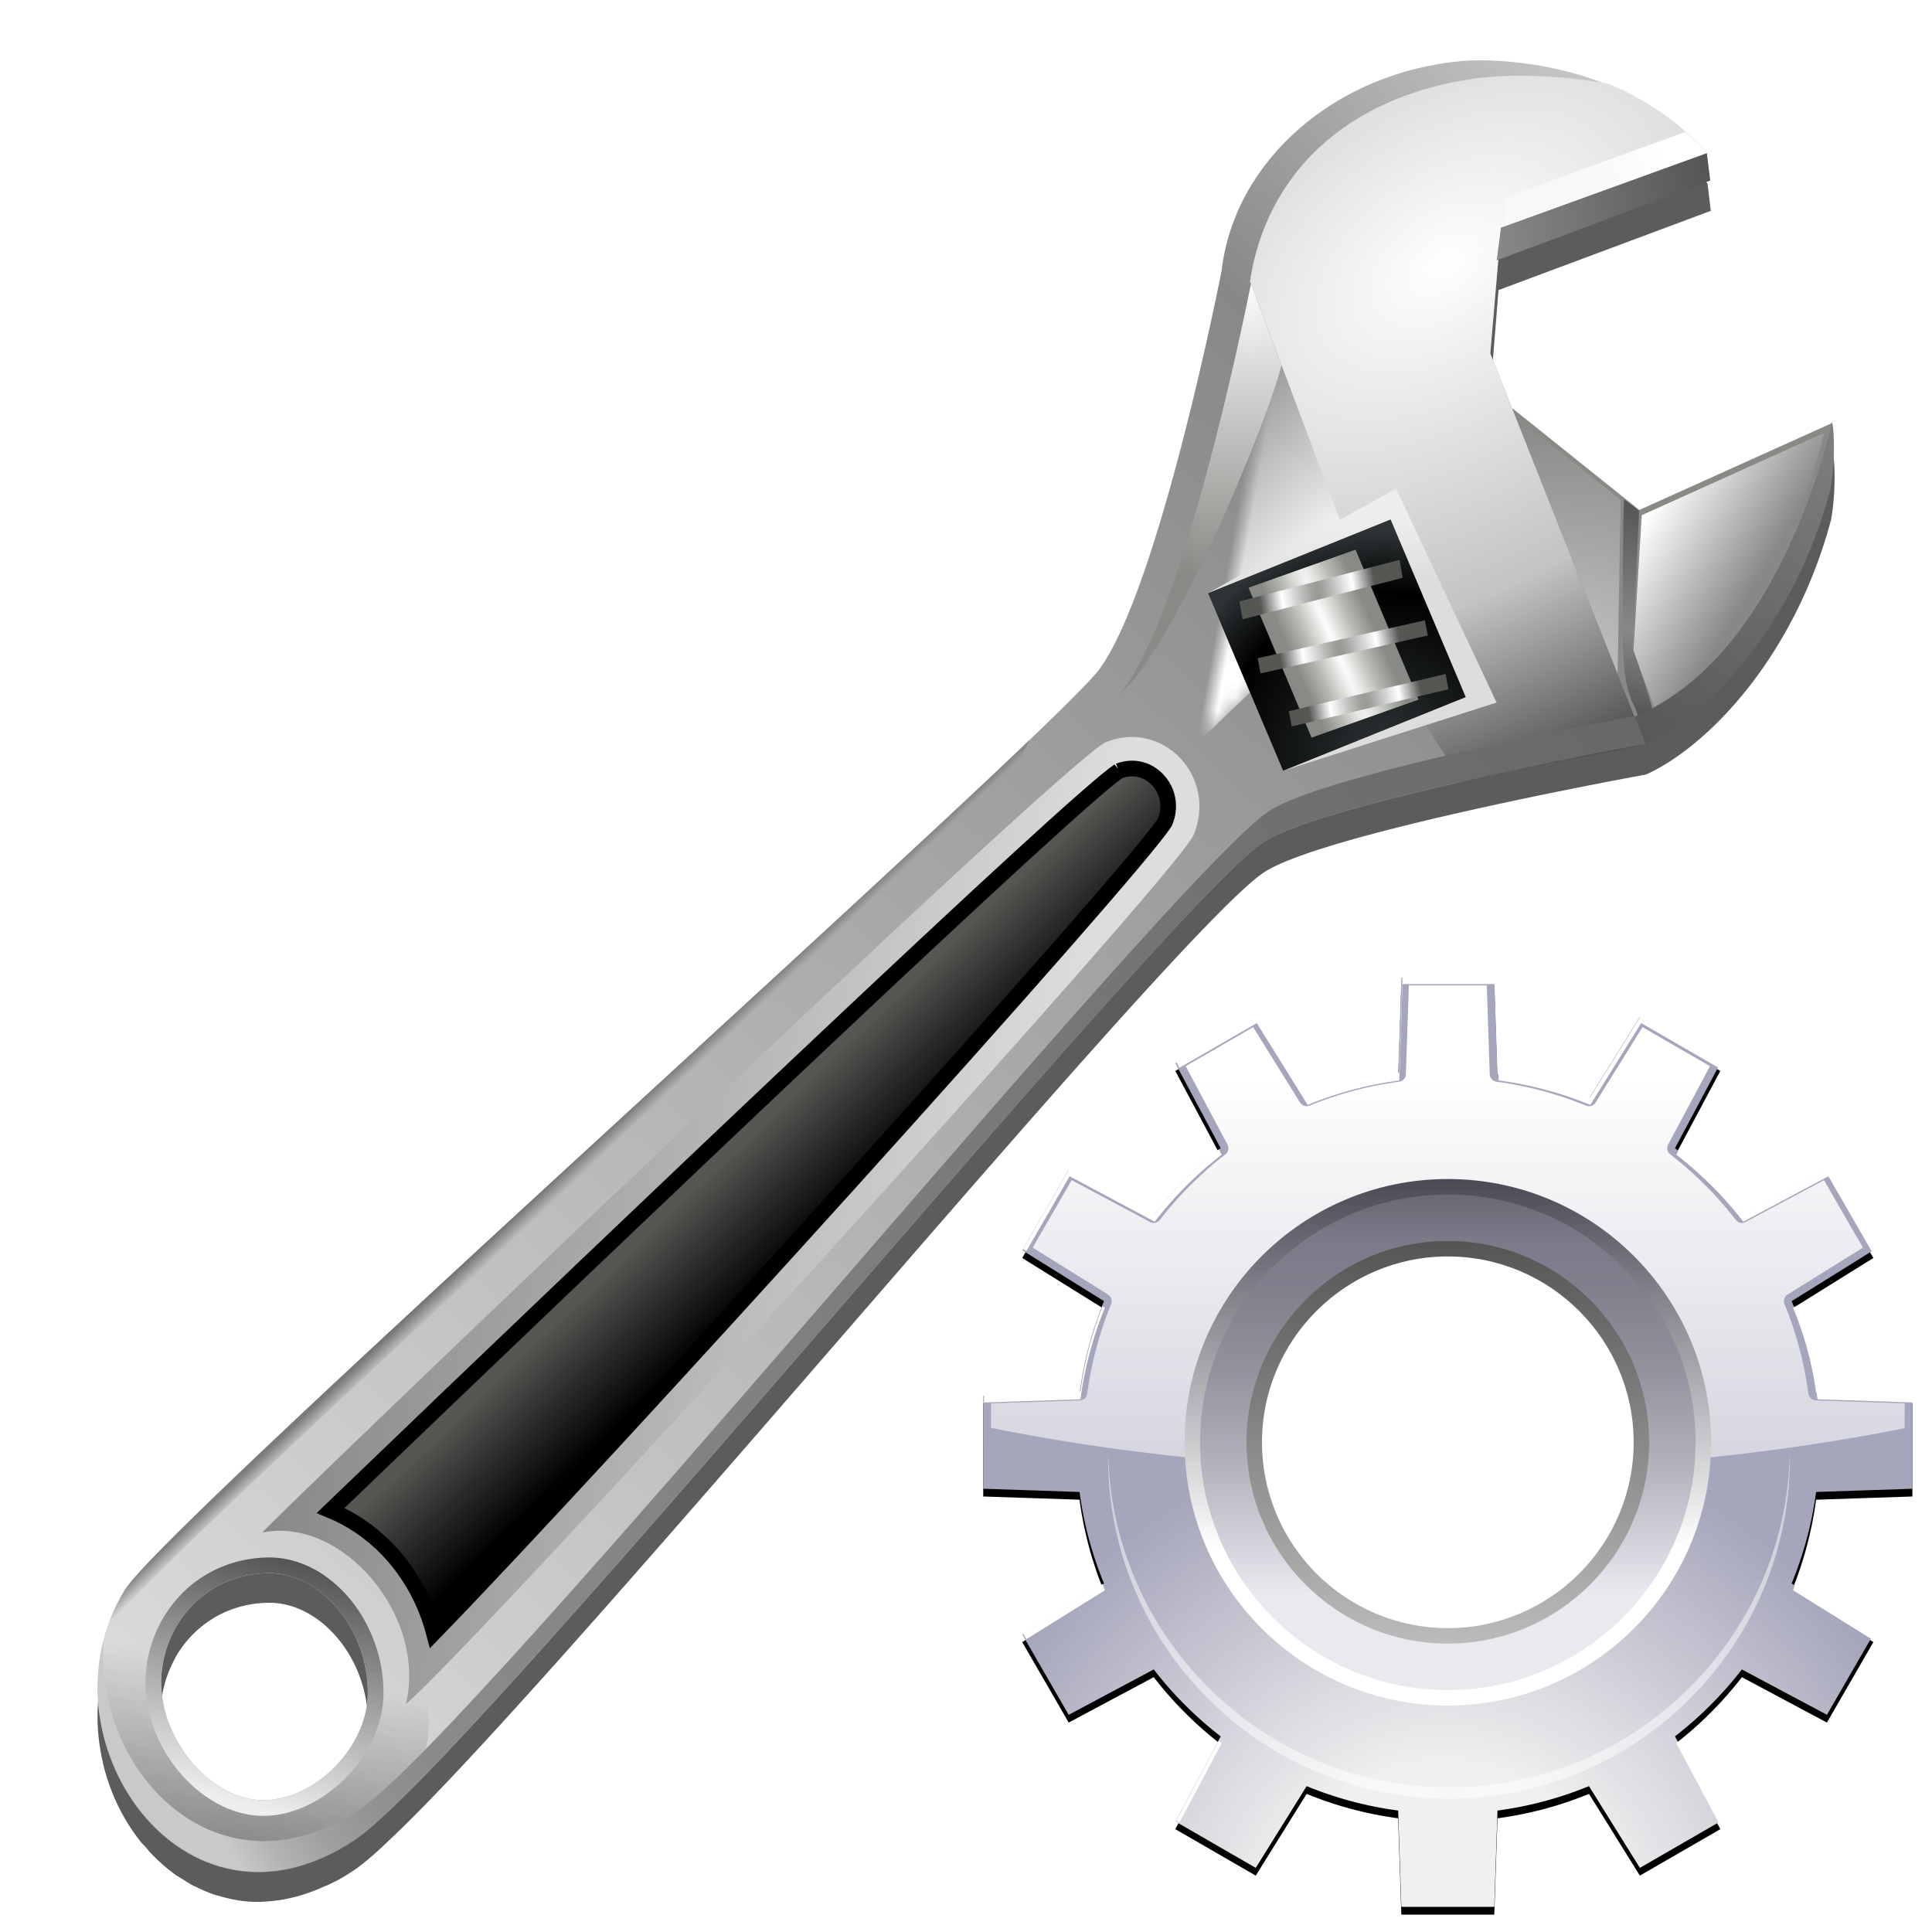
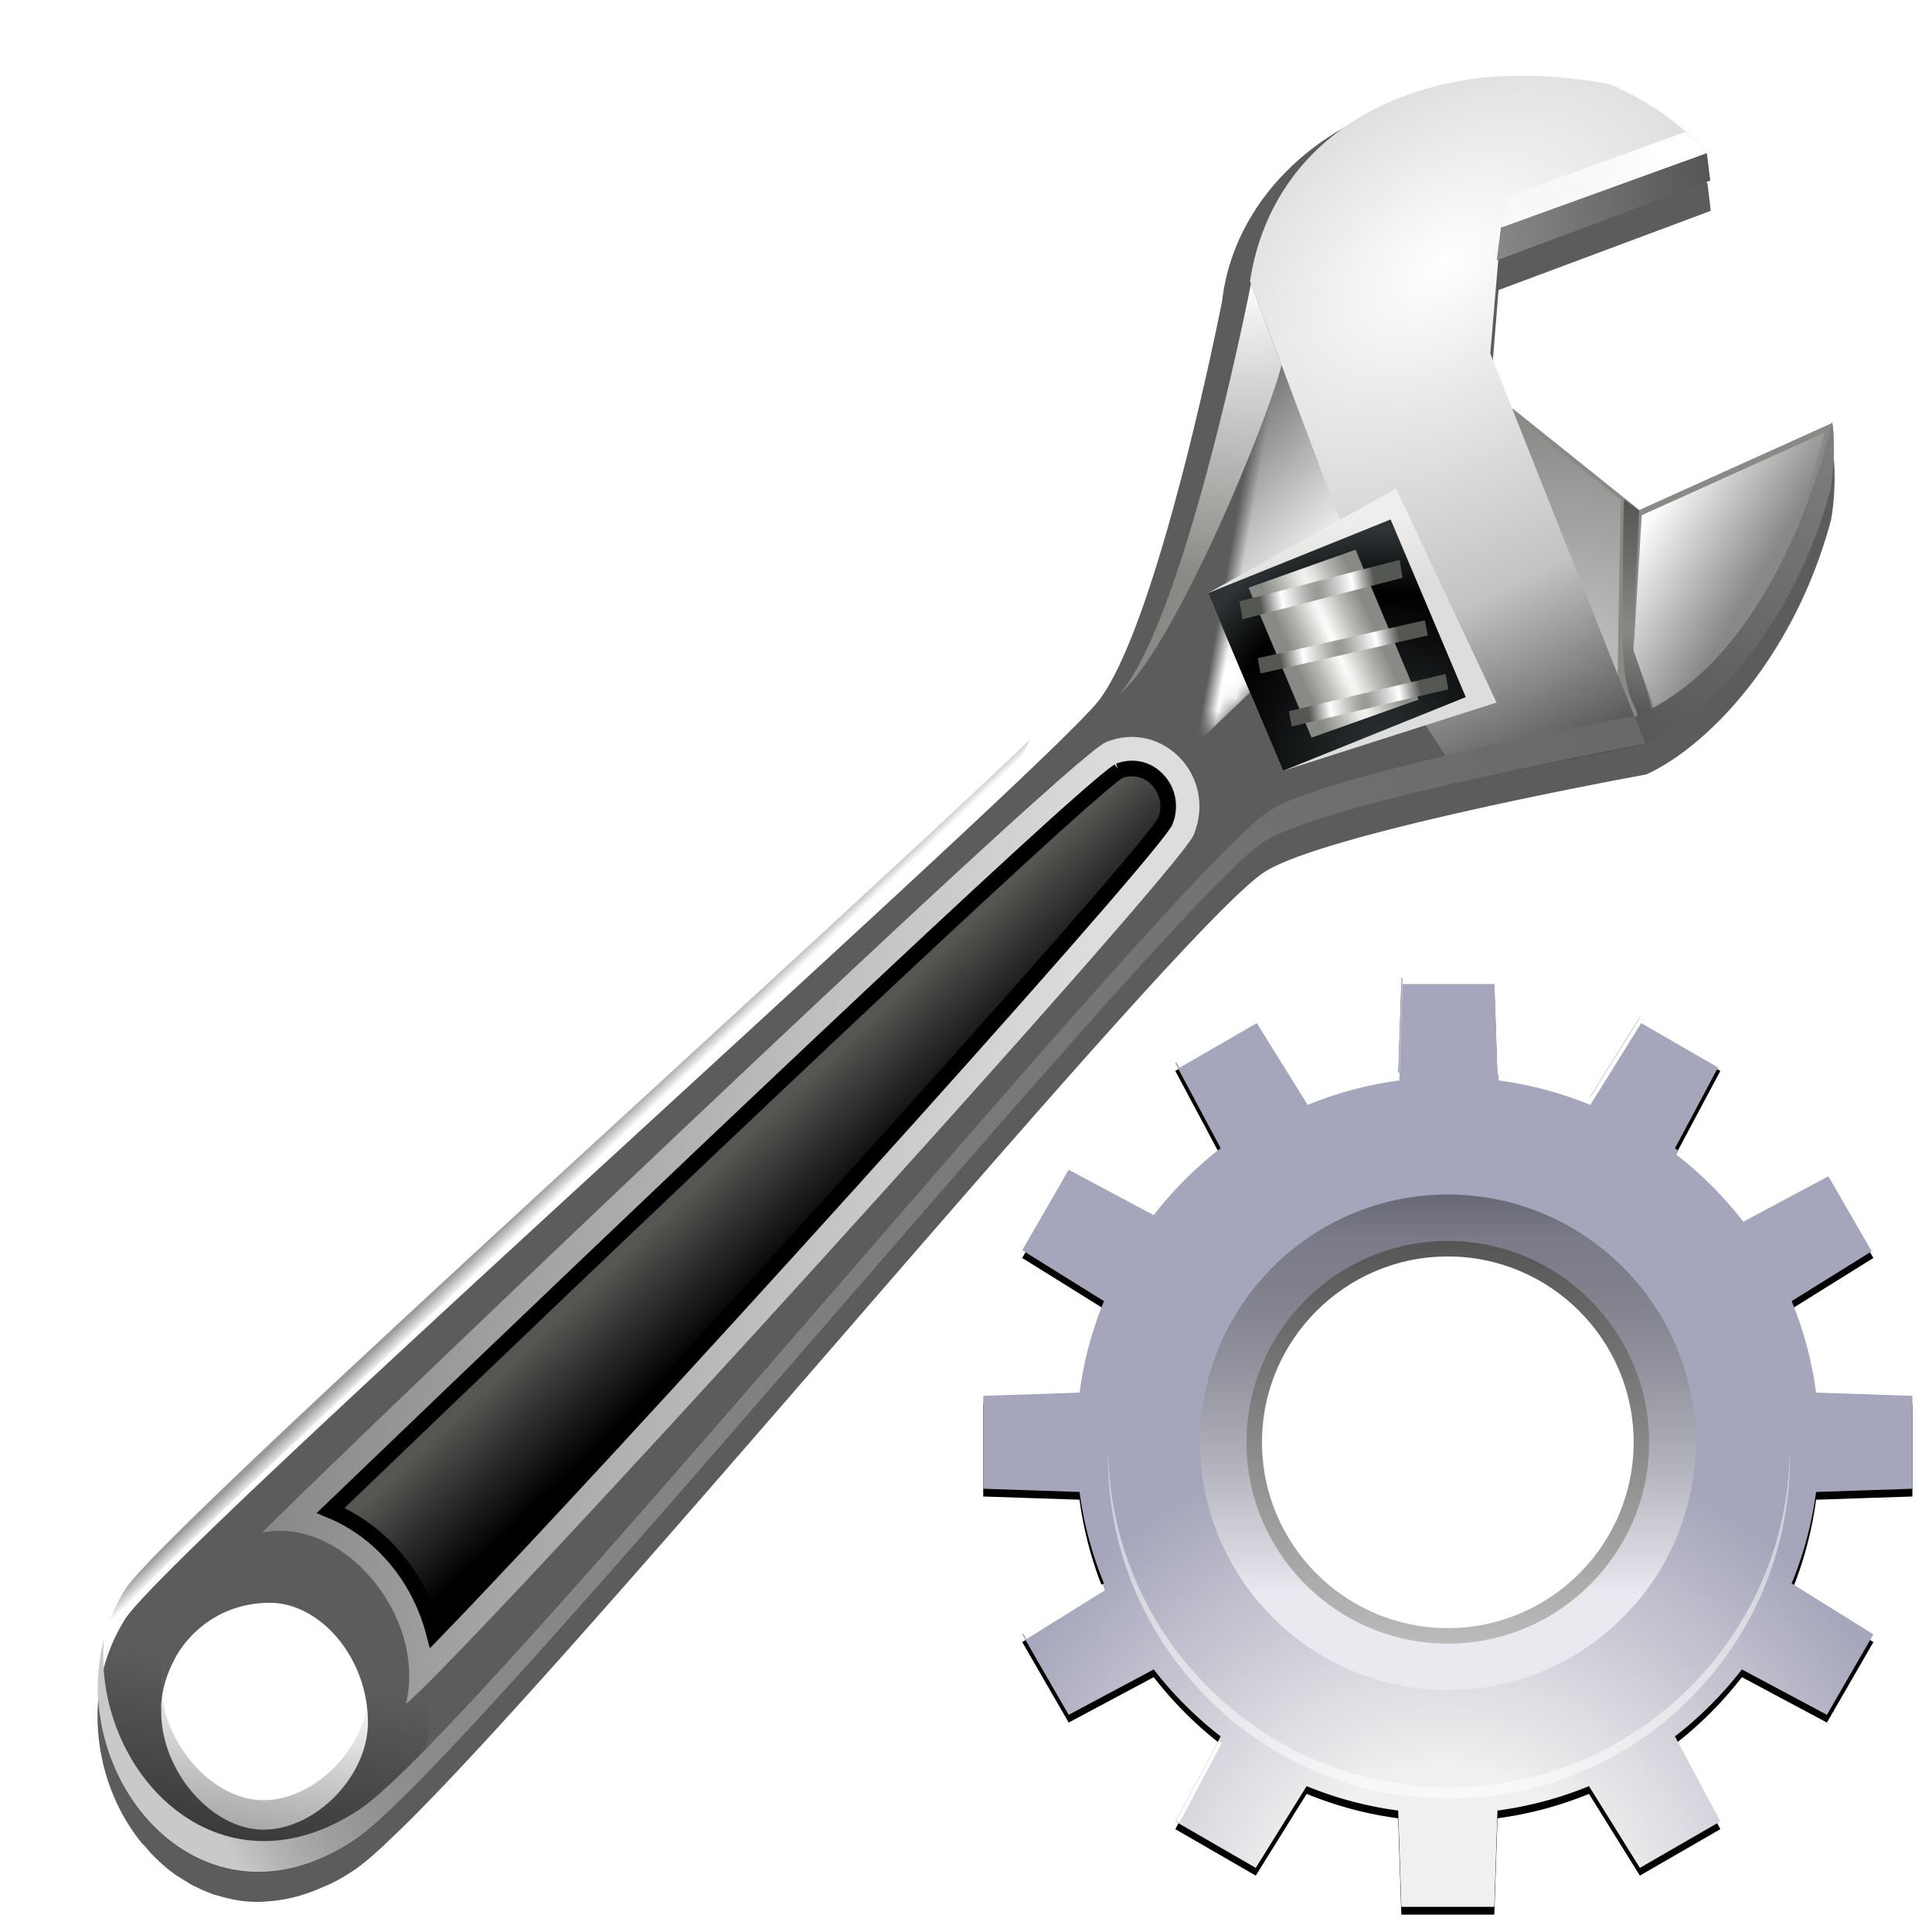
<svg xmlns="http://www.w3.org/2000/svg" xmlns:xlink="http://www.w3.org/1999/xlink" width="128" height="128">
  <filter id="B">
    <feGaussianBlur stdDeviation=".438" />
  </filter>
  <clipPath id="z">
    <path d="M59.849 42.398c-2.256 4.589-49.132 63.861-51.075 68.668-4.104 10.152 7.657 22.367 17.215 13.203 6.302-6.042 40.97-68.158 46.14-72.854 3.494-3.174 22.875-10.332 22.875-10.332L80.924 18.23s-18.2 18.322-21.075 24.168z" />
  </clipPath>
  <linearGradient id="b" x1="40.528" x2="52.982" y1="55.75" y2="64.646" gradientTransform="translate(-80)" gradientUnits="userSpaceOnUse">
    <stop offset="0" stop-color="#fff" stop-opacity="0" />
    <stop offset=".893" stop-color="#fff" />
  </linearGradient>
  <linearGradient id="a" x1="-64.279" x2="-55.064" y1="125.786" y2="108.343" gradientUnits="userSpaceOnUse">
    <stop offset="0" />
    <stop offset=".893" stop-color="#fff" />
  </linearGradient>
  <mask id="k" maskUnits="userSpaceOnUse">
    <path fill="url(#a)" d="M-.051 18.554L-.847 9.66 10.38 3.193C3.985-.79-3.654 1.07-3.741 1.093c-7.162 1.903-12.167 7.772-12.167 14.129 0 .239.007.479.021.718v.002c0 .357-.363 20.788-3.366 26.896-1.081 2.198-11.148 15.342-22.805 30.562-12.137 15.847-27.242 35.568-28.24 38.04a10.605 10.605 0 0 0-.781 3.995c0 3.786 2.019 7.228 4.596 9.186.4-.701.828-1.443 1.286-2.229-1.823-1.291-3.266-3.318-3.698-5.609a8.125 8.125 0 0 1 1.264-6.057c1.171-1.713 2.972-2.871 5.07-3.263 1.626-.303 3.379.13 4.94 1.219.193.135.376.284.558.436C-46.315 92.233-27.938 65.35 3.195 23.824l-3.246-5.27z" />
  </mask>
  <linearGradient id="f" x1="258.884" x2="286.16" y1="-326.09" y2="-287.653" gradientTransform="matrix(.906 -.241 -.242 -.909 10.724 214.407)" gradientUnits="userSpaceOnUse">
    <stop offset="0" stop-color="#555" />
    <stop offset=".686" stop-color="#888" />
  </linearGradient>
  <linearGradient id="g" x1="322.466" x2="334.37" y1="432.551" y2="437.197" gradientUnits="userSpaceOnUse">
    <stop offset="0" stop-color="#fff" />
    <stop offset=".639" stop-color="#888" />
  </linearGradient>
  <radialGradient id="h" cx="172.123" cy="4.748" r="4.697" gradientTransform="matrix(6.792 -1.486 -1.201 -5.506 -845.126 725.195)" gradientUnits="userSpaceOnUse">
    <stop offset="0" stop-color="#fff" />
    <stop offset="1" stop-color="#3e3e3e" />
  </radialGradient>
  <linearGradient id="i" x1="244.759" x2="337.593" y1="530.639" y2="387.972" gradientUnits="userSpaceOnUse">
    <stop offset="0" stop-color="#ddd" />
    <stop offset=".686" stop-color="#888" />
    <stop offset=".893" stop-color="#ddd" />
  </linearGradient>
  <linearGradient id="D" x1="77.04" x2="92.612" y1="14.124" y2="4.882" gradientTransform="translate(229.838 405.962)" gradientUnits="userSpaceOnUse" xlink:href="#b" />
  <linearGradient id="j" x1="40.528" x2="52.982" y1="55.75" y2="64.646" gradientTransform="translate(-80)" gradientUnits="userSpaceOnUse" xlink:href="#b" />
  <radialGradient id="l" cx="77.004" cy="13.14" r="64.406" gradientTransform="matrix(.434 .444 -.715 .699 282.841 375.71)" gradientUnits="userSpaceOnUse">
    <stop offset="0" stop-color="#fff" />
    <stop offset=".5" stop-color="#c3c4c2" />
    <stop offset="1" />
  </radialGradient>
  <linearGradient id="m" x1="77.217" x2="73.449" y1="44.766" y2="30.555" gradientUnits="userSpaceOnUse">
    <stop offset=".722" stop-color="#ddd" />
    <stop offset="1" stop-color="#eeeeec" />
  </linearGradient>
  <radialGradient id="n" cx="78.776" cy="44.608" r="14.32" gradientUnits="userSpaceOnUse">
    <stop offset="0" stop-color="#2e3436" />
    <stop offset=".722" />
    <stop offset="1" stop-color="#2e3436" />
  </radialGradient>
  <radialGradient id="o" cx="92.734" cy="20.431" r="4.145" gradientTransform="matrix(.613 -.292 -5.266 -7.965 125.01 227.992)" gradientUnits="userSpaceOnUse">
    <stop offset="0" stop-color="#fff" />
    <stop offset=".527" stop-color="#babdb6" />
    <stop offset="1" stop-color="#888a85" />
  </radialGradient>
  <linearGradient id="c">
    <stop offset="0" stop-color="#888a85" />
    <stop offset=".621" stop-color="#fff" />
    <stop offset="1" stop-color="#555753" />
  </linearGradient>
  <radialGradient id="p" cx="292.492" cy="43.389" r="6.873" gradientTransform="matrix(.498 -.221 -2.937 -8.328 56.261 466.268)" gradientUnits="userSpaceOnUse" xlink:href="#c" />
  <radialGradient id="q" cx="290.843" cy="36.07" r="6.874" gradientTransform="matrix(.489 -.206 -2.591 -7.093 29.692 361.615)" gradientUnits="userSpaceOnUse" xlink:href="#c" />
  <radialGradient id="r" cx="274.566" cy="36.065" r="6.873" gradientTransform="matrix(.523 -.215 -2.627 -7.052 27.423 356.024)" gradientUnits="userSpaceOnUse" xlink:href="#c" />
  <linearGradient id="C" x1="247.602" x2="261.973" y1="-288.608" y2="-288.608" gradientTransform="matrix(.943 -.251 -.242 -.909 6.092 215.383)" gradientUnits="userSpaceOnUse">
    <stop offset="0" stop-color="#888" />
    <stop offset="1" stop-color="#555" />
  </linearGradient>
  <linearGradient id="s" x1="322.861" x2="322.861" y1="445.349" y2="431.891" gradientUnits="userSpaceOnUse">
    <stop offset="0" stop-color="#555" />
    <stop offset=".397" stop-color="#888" />
    <stop offset="1" stop-color="#555" />
  </linearGradient>
  <linearGradient id="t" x1="246.618" x2="297.562" y1="486.659" y2="486.659" gradientUnits="userSpaceOnUse">
    <stop offset="0" stop-color="#888" />
    <stop offset=".893" stop-color="#ddd" />
  </linearGradient>
  <linearGradient id="u" x1="270.55" x2="278.388" y1="481.134" y2="486.862" gradientUnits="userSpaceOnUse">
    <stop offset=".213" stop-color="#555753" />
    <stop offset="1" />
  </linearGradient>
  <radialGradient id="v" cx="294.826" cy="421.905" r="19.618" gradientUnits="userSpaceOnUse">
    <stop offset="0" stop-color="#fff" />
    <stop offset="1" stop-color="#888a85" />
  </radialGradient>
  <linearGradient id="d">
    <stop offset="0" />
    <stop offset="1" stop-opacity="0" />
  </linearGradient>
  <linearGradient id="w" x1="248.615" x2="248.615" y1="535.561" y2="520.568" gradientUnits="userSpaceOnUse" xlink:href="#d" />
  <linearGradient id="x" x1="247.347" x2="248.714" y1="529.193" y2="513.171" gradientUnits="userSpaceOnUse">
    <stop offset="0" stop-color="#eee" />
    <stop offset="1" stop-color="#535353" />
  </linearGradient>
  <linearGradient id="y" x1="261.338" x2="262.186" y1="486.006" y2="486.634" gradientUnits="userSpaceOnUse" xlink:href="#d" />
  <linearGradient id="A" x1="11.918" x2="98.418" y1="119.058" y2="44.058" gradientUnits="userSpaceOnUse">
    <stop offset="0" stop-color="#c9c9c9" />
    <stop offset=".023" stop-color="#b2b2b2" />
    <stop offset=".05" stop-color="#9f9f9f" />
    <stop offset=".082" stop-color="#929292" />
    <stop offset=".122" stop-color="#8a8a8a" />
    <stop offset=".201" stop-color="#888" />
    <stop offset="1" stop-color="#686868" />
  </linearGradient>
  <filter id="e">
    <feGaussianBlur stdDeviation="2.351" />
  </filter>
  <linearGradient id="J" x1="205.716" x2="205.716" y1="-152.214" y2="-204.213" gradientUnits="userSpaceOnUse">
    <stop offset="0" stop-color="#bbb" />
    <stop offset="1" stop-color="#555" />
  </linearGradient>
  <linearGradient id="I" x1="205.716" x2="205.716" y1="-146.214" y2="-210.214" gradientUnits="userSpaceOnUse">
    <stop offset=".195" stop-color="#e9e9f0" />
    <stop offset=".26" stop-color="#dadae2" />
    <stop offset=".461" stop-color="#b1b1bb" />
    <stop offset=".644" stop-color="#93939f" />
    <stop offset=".8" stop-color="#81818e" />
    <stop offset=".911" stop-color="#7a7a88" />
    <stop offset="1" stop-color="#696975" />
  </linearGradient>
  <linearGradient id="H" x1="205.716" x2="205.716" y1="-144.214" y2="-212.214" gradientUnits="userSpaceOnUse">
    <stop offset=".296" stop-color="#fff" />
    <stop offset="1" stop-color="#4a4a55" />
  </linearGradient>
  <linearGradient id="G" x1="205.715" x2="205.715" y1="-225.369" y2="-118" gradientUnits="userSpaceOnUse">
    <stop offset="0" stop-color="#fff" />
    <stop offset="1" stop-color="#fff" stop-opacity="0" />
  </linearGradient>
  <radialGradient id="F" cx="205.225" cy="-114.214" r="125.171" gradientUnits="userSpaceOnUse">
    <stop offset=".177" stop-color="#f0f0f0" />
    <stop offset=".532" stop-color="#a5a5bb" />
  </radialGradient>
  <filter id="E">
    <feGaussianBlur stdDeviation="2.4" />
  </filter>
  <path d="M97.469 6c-.287.01-.46.03-.469.031-8.498.724-15.189 6.619-16.031 13.907-.006.032-4.101 20.92-8.094 26.375-3.133 4.282-61.741 56.407-64.594 60.968-1.846 2.953-2.189 6.367-1.469 9.469.003.01-.002.021 0 .031.466 1.985 1.353 3.826 2.594 5.344.066.08.152.14.219.219.113.132.225.28.344.406.162.173.328.338.5.5.316.298.654.587 1 .844l.125.094c.162.116.332.205.5.312.255.162.513.33.781.469.03.015.064.016.094.031a9.2 9.2 0 0 0 .906.406c.086.032.163.064.25.094.143.049.292.083.438.125.55.16 1.132.29 1.718.344.345.03.707.04 1.063.031.149-.004.287-.02.437-.031a9.827 9.827 0 0 0 1.594-.25c.123-.03.251-.06.375-.094.197-.054.395-.12.594-.188.346-.116.68-.25 1.031-.406.141-.063.295-.118.438-.187.204-.1.419-.199.625-.313.07-.04.147-.083.218-.125.28-.162.562-.342.844-.531.23-.154.511-.376.813-.625.204-.17.452-.383.687-.594.312-.28.731-.684 1.094-1.031.311-.298.654-.624 1-.969.007-.012.024-.019.031-.031C40.396 107.399 78.32 61.214 83.813 57.75c4.143-2.613 25.25-6.438 25.25-6.438 4.156-1.896 9.842-7.866 12.25-16.874.416-2.36.168-4.841.062-4.407l-12.781 5.75-8.375-6.718-1.438-3.657.5-6.187 14.063-5.25-.219-1.813C107.673 6.086 99.479 5.934 97.469 6zM17.813 106.188c3.434-.032 6.588 3.708 6.562 7.968-.021 3.524-3.44 7.031-6.875 7.063-3.436.032-6.765-3.821-6.813-7.688-.002-.232-.019-.488 0-.719a7.316 7.316 0 0 1 .75-2.625c.102-.205.193-.398.313-.593 1.2-1.958 3.348-3.38 6.063-3.406z" filter="url(#e)" opacity=".8" />
  <path fill="url(#f)" d="M322.526 444.257c3.633-1.243 9.832-9.806 10.455-19.473.028-.43.675 1.894.675 4.204-.777 8.953-5.186 15.562-8.812 18.058z" transform="matrix(1.022 .18 -.18 1.022 -142.509 -466.044)" />
  <path fill="#888a85" d="M121.38 28.028l-12.772 5.76-8.387-6.718c-.946 1.38-.427 21.59 4.125 21.32 8.331-.494 14.216-9.269 17.035-20.362z" />
  <path fill="url(#g)" d="M322.075 432.684l.994 8.694 1.908 3.212c1.937-1.556 3.517-3.714 4.751-6.306 1.608-3.65 2.575-8.07 2.928-12.812l-10.58 7.212z" transform="matrix(1.022 .18 -.18 1.022 -142.509 -466.044)" />
  <path fill="url(#h)" d="M313.597 428.192c-.003.005-.02.027-.02.034-.006.013-.013.046-.017.062-.514 2.08 2.445 19.87 6.634 18.871.926-.22 1.815-.55 2.638-.97l-2.252-14.243z" opacity=".514" transform="matrix(1.022 .18 -.18 1.022 -142.509 -466.044)" />
-   <path fill="url(#i)" d="M305.841 406.09c-7.94 2.108-13.308 8.815-12.888 15.873 0 .032-.39 20.551-3.266 26.397-2.256 4.59-49.132 63.861-51.075 68.668-4.104 10.152 7.657 22.367 17.215 13.203 6.302-6.042 40.97-68.158 46.14-72.854 3.494-3.174 22.875-10.332 22.875-10.332l-14.08-22.853-.718-8.022 12.115-6.979c-7.07-5.54-16.256-3.119-16.318-3.102zm-58.38 108.32c3.252-.606 6.876 2.414 7.564 6.462.57 3.348-2.092 7.258-5.346 7.863-3.254.606-7.062-2.514-7.754-6.176-.664-3.519 1.423-7.383 5.535-8.15z" transform="matrix(1.022 .18 -.18 1.022 -142.509 -466.044)" />
  <path fill="url(#j)" d="M-.051 18.554L-.847 9.66 10.38 3.193C3.985-.79-3.654 1.07-3.741 1.093c-7.162 1.903-12.167 7.772-12.167 14.129 0 .239.007.479.021.718v.002c0 .357-.363 20.788-3.366 26.896-1.081 2.198-11.148 15.342-22.805 30.562-12.137 15.847-27.242 35.568-28.24 38.04a10.605 10.605 0 0 0-.781 3.995c0 3.786 2.019 7.228 4.596 9.186.4-.701.828-1.443 1.286-2.229-1.823-1.291-3.266-3.318-3.698-5.609a8.125 8.125 0 0 1 1.264-6.057c1.171-1.713 2.972-2.871 5.07-3.263 1.626-.303 3.379.13 4.94 1.219.193.135.376.284.558.436C-46.315 92.233-27.938 65.35 3.195 23.824l-3.246-5.27z" mask="url(#k)" transform="matrix(1.022 .18 -.18 1.022 101.112 4.624)" />
  <path fill="url(#l)" d="M310.762 424.192l-.718-8.022 12.115-6.979c-1.94-1.55-4.315-2.675-6.924-3.262-3.189-.02-6.442.455-8.758 1.236-7.736 2.61-11.779 8.33-11.626 15.146l8.781 14.84 2.685-1.679 6.25 10.825-2.19 1.504 3.361 3.627 11.104-4.382z" transform="matrix(1.022 .18 -.18 1.022 -142.509 -466.044)" />
  <path fill="url(#m)" d="M65.82 36.446l10.667-8.655 8.692 12.337-12.668 6.655z" transform="matrix(1.022 .18 -.18 1.022 19.324 -9.798)" />
  <path fill="url(#n)" d="M65.82 36.446l10.667-6.655 6.692 10.337-10.668 6.655z" transform="matrix(1.022 .18 -.18 1.022 19.324 -9.798)" />
  <path fill="url(#o)" d="M68.311 35.653l6.305-3.575 5.621 8.731-6.305 3.575z" transform="matrix(1.022 .18 -.18 1.022 19.324 -9.798)" />
  <path fill="url(#p)" d="M67.891 36.615l9.606-4.382.394 1.09-9.607 4.382z" transform="matrix(1.022 .18 -.18 1.022 19.324 -9.798)" />
  <path fill="url(#q)" d="M72.212 42.972l9.441-4.073.348.928L72.56 43.9z" transform="matrix(1.022 .18 -.18 1.022 19.324 -9.798)" />
  <path fill="url(#r)" d="M69.661 39.991l10.096-4.24.353.922-10.095 4.241z" transform="matrix(1.022 .18 -.18 1.022 19.324 -9.798)" />
  <path fill="url(#s)" d="M320.802 431.891c-.04.27 1.298 8.028 1.38 8.298.672 4.268 1.65 4.406 1.853 5.16.728-.414.257.046.888-.503-.115-.366-1.438-2.85-1.965-3.735-.246-2.134-1.027-8.108-1.094-8.676-.409-.222-.566-.31-1.062-.544z" transform="matrix(1.022 .18 -.18 1.022 -142.509 -466.044)" />
  <path fill="url(#t)" d="M246.62 511.925c4.81-1.9 11.262 3.38 10.918 9.185 3.286-3.8 39.346-60.775 39.908-63.366.86-3.967-3.267-6.922-6.548-4.857-2.289 1.44-44.59 59.161-44.278 59.038z" transform="matrix(1.022 .18 -.18 1.022 -142.509 -466.044)" />
  <path fill="url(#u)" stroke="#000" d="M292.028 454.56c-2.496 2.358-25.174 33.046-41.366 55.22 1.36.302 2.717.89 3.975 1.801 1.742 1.261 3.031 2.933 3.871 4.753 8.766-12.91 35.56-55.53 36.993-59.088.036-.188.061-.375.061-.556 0-.832-.373-1.572-1.058-2.052-.76-.533-1.679-.549-2.476-.078z" transform="matrix(1.022 .18 -.18 1.022 -142.509 -466.044)" />
  <path fill="url(#v)" d="M294.943 422.466c-.075 3.201-.627 21.014-3.46 26.777a8.256 8.256 0 0 1-.347.606c.424-.582.73-1.03.878-1.307 2.743-5.062 5.541-18.059 5.75-21.308l-2.82-4.768z" transform="matrix(1.022 .18 -.18 1.022 -142.509 -466.044)" />
  <path fill="url(#w)" d="M258.691 526.594c.558-1.508.762-3.1.484-4.62-.576-3.155-2.558-6.1-5.3-7.884-2.18-1.416-4.632-1.979-6.905-1.585-2.932.51-5.448 2.017-7.085 4.244a10.03 10.03 0 0 0-1.925 6.691c1.371 7.906 10.305 14.042 17.868 6.791.662-.634 1.641-1.895 2.863-3.637zm-9.012 2.141c-3.254.606-7.062-2.514-7.754-6.176-.665-3.52 1.422-7.384 5.535-8.15 3.253-.605 6.877 2.415 7.565 6.463.57 3.348-2.092 7.258-5.346 7.863z" opacity=".5" transform="matrix(1.022 .18 -.18 1.022 -142.509 -466.044)" />
-   <path fill="url(#x)" d="M256.011 520.704c-.412-2.425-1.83-4.689-3.793-6.06-1.56-1.089-3.314-1.52-4.94-1.219-2.098.392-3.898 1.55-5.07 3.263a8.128 8.128 0 0 0-1.264 6.057c.81 4.288 5.144 7.677 8.92 6.974 3.756-.699 6.802-5.164 6.147-9.015zm-6.332 8.031c-3.254.606-7.062-2.514-7.754-6.176-.665-3.52 1.422-7.384 5.535-8.15 3.253-.605 6.877 2.415 7.565 6.463.57 3.348-2.092 7.258-5.346 7.863z" transform="matrix(1.022 .18 -.18 1.022 -142.509 -466.044)" />
  <path fill="url(#y)" d="M285.39 455.48c.255-.522.49-1.17.705-1.913-11.448 15.598-45.824 59.36-47.482 63.461a11.415 11.415 0 0 0-.672 2.423c5.026-8.347 45.423-59.823 47.45-63.97z" opacity=".4" transform="matrix(1.022 .18 -.18 1.022 -142.509 -466.044)" />
  <path fill="url(#A)" d="M72.13 49.416c-5.17 4.696-39.838 66.812-46.14 72.854-7.9 7.574-17.295.543-18.004-7.856-.779 9.204 9.482 18.026 18.004 9.856 6.302-6.042 40.97-68.158 46.14-72.854 3.494-3.174 22.875-10.332 22.875-10.332l-1.001-1.625c-3.999 1.506-18.857 7.215-21.874 9.957z" clip-path="url(#z)" filter="url(#B)" transform="matrix(1.022 .18 -.18 1.022 19.324 -9.798)" />
  <path fill="url(#C)" d="M310.044 416.17l12.115-6.979.518 1.694-12.544 7.382z" transform="matrix(1.022 .18 -.18 1.022 -142.509 -466.044)" />
  <path fill="url(#D)" d="M310.214 416.072l11.945-6.88a15.86 15.86 0 0 0-1.59-1.085l-10.525 6.063z" transform="matrix(1.022 .18 -.18 1.022 -142.509 -466.044)" />
  <path d="M265.715-171.212v-12.002l-12.44-.415a47.716 47.716 0 0 0-3.152-11.816l10.555-6.572-6-10.394-10.981 5.86a48.226 48.226 0 0 0-8.645-8.644l5.86-10.981-10.392-6-6.572 10.556a47.684 47.684 0 0 0-11.817-3.155l-.416-12.44h-12l-.415 12.44a47.714 47.714 0 0 0-11.817 3.154l-6.572-10.554-10.393 6 5.86 10.98a48.27 48.27 0 0 0-8.645 8.647l-10.981-5.861-6 10.392 10.556 6.573a47.627 47.627 0 0 0-3.154 11.817l-12.44.413v12l12.44.415a47.714 47.714 0 0 0 3.154 11.817l-10.555 6.573 5.999 10.393 10.983-5.862a48.237 48.237 0 0 0 8.646 8.646l-5.862 10.982 10.392 6 6.573-10.557a47.67 47.67 0 0 0 11.817 3.154l.414 12.439h12l.415-12.44a47.651 47.651 0 0 0 11.816-3.153l6.572 10.556 10.393-6-5.861-10.983a48.291 48.291 0 0 0 8.645-8.645l10.98 5.86 6.002-10.392-10.556-6.572a47.663 47.663 0 0 0 3.154-11.816zm-60 23.998c-16.542 0-30-13.458-30-30s13.458-30 30-30 30 13.458 30 30-13.458 30-30 30z" filter="url(#E)" transform="translate(-9.61 186.979) scale(.513)" />
  <path fill="url(#F)" d="M265.715-172.212v-12.002l-12.44-.415a47.716 47.716 0 0 0-3.152-11.816l10.555-6.572-6-10.394-10.981 5.86a48.226 48.226 0 0 0-8.645-8.644l5.86-10.981-10.392-6-6.572 10.556a47.684 47.684 0 0 0-11.817-3.155l-.416-12.44h-12l-.415 12.44a47.714 47.714 0 0 0-11.817 3.154l-6.572-10.554-10.393 6 5.86 10.98a48.27 48.27 0 0 0-8.645 8.647l-10.981-5.861-6 10.392 10.556 6.573a47.627 47.627 0 0 0-3.154 11.817l-12.44.413v12l12.44.415a47.714 47.714 0 0 0 3.154 11.817l-10.555 6.573 5.999 10.393 10.983-5.862a48.237 48.237 0 0 0 8.646 8.646l-5.862 10.982 10.392 6 6.573-10.557a47.67 47.67 0 0 0 11.817 3.154l.414 12.439h12l.415-12.44a47.651 47.651 0 0 0 11.816-3.153l6.572 10.556 10.393-6-5.861-10.983a48.291 48.291 0 0 0 8.645-8.645l10.98 5.86 6.002-10.392-10.556-6.572a47.663 47.663 0 0 0 3.154-11.816zm-60 23.998c-16.542 0-30-13.458-30-30s13.458-30 30-30 30 13.458 30 30-13.458 30-30 30z" transform="translate(-9.61 186.979) scale(.513)" />
-   <path fill="url(#G)" d="M200.682-237.214l-.382 11.473a1 1 0 0 1-.867.958 46.711 46.711 0 0 0-11.57 3.088 1 1 0 0 1-1.228-.396l-6.061-9.734-8.717 5.033 5.406 10.128a1 1 0 0 1-.27 1.262 47.313 47.313 0 0 0-8.466 8.466 1 1 0 0 1-1.262.27l-10.128-5.405-5.033 8.717 9.734 6.06a1.002 1.002 0 0 1 .397 1.23 46.66 46.66 0 0 0-3.088 11.57 1 1 0 0 1-.958.867l-11.473.382v3.17c8.88 1.79 18.332 3.163 28.128 4.096l-.13-2.235c0-17.093 13.908-31 31-31 17.095 0 31 13.907 31 31l-.128 2.25c9.789-.924 19.24-2.291 28.129-4.073v-3.21l-11.473-.381a1 1 0 0 1-.958-.867 46.757 46.757 0 0 0-3.087-11.568 1.002 1.002 0 0 1 .397-1.229l9.733-6.061-5.033-8.718-10.128 5.406c-.43.229-.963.115-1.262-.271a47.275 47.275 0 0 0-8.465-8.466.998.998 0 0 1-.271-1.262l5.405-10.128-8.717-5.034-6.062 9.734a1 1 0 0 1-1.23.396 46.742 46.742 0 0 0-11.57-3.088 1 1 0 0 1-.865-.958l-.383-11.473h-10.064z" transform="translate(-9.61 186.979) scale(.513)" />
-   <path fill="url(#H)" d="M205.715-212.214c-18.777 0-34 15.223-34 34 0 18.778 15.223 34 34 34 18.778 0 34-15.222 34-34 0-18.777-15.222-34-34-34zm0 59c-13.785 0-25-11.215-25-25s11.215-25 25-25 25 11.215 25 25-11.215 25-25 25z" transform="translate(-9.61 186.979) scale(.513)" />
  <path fill="url(#I)" d="M205.715-210.214c-17.645 0-32 14.355-32 32s14.355 32 32 32 32-14.355 32-32-14.355-32-32-32zm0 57c-13.785 0-25-11.215-25-25s11.215-25 25-25 25 11.215 25 25-11.215 25-25 25z" transform="translate(-9.61 186.979) scale(.513)" />
  <path fill="url(#J)" d="M205.715-204.214c-14.336 0-26 11.664-26 26 0 14.337 11.664 26 26 26 14.337 0 26-11.663 26-26 0-14.336-11.663-26-26-26zm0 50c-13.233 0-24-10.767-24-24s10.767-24 24-24 24 10.767 24 24-10.767 24-24 24z" transform="translate(-9.61 186.979) scale(.513)" />
  <g fill="#fff">
    <path d="M73.048 104.944l-5.264 3.277.218.377 5.201-3.238c-.056-.137-.102-.279-.155-.416zm10.218-37.16l3.374 5.419a24.45 24.45 0 0 1 6.067-1.62l.213-6.386h6.16l.214 6.386a24.43 24.43 0 0 1 6.066 1.62l3.374-5.419 5.126 2.96.21-.393-5.335-3.08-3.374 5.418a24.48 24.48 0 0 0-6.067-1.62l-.213-6.385H92.92l-.213 6.386c-2.12.283-4.153.833-6.067 1.619l-3.374-5.418-5.335 3.08.21.393zm27.984 8.362l-.19.356a24.775 24.775 0 0 1 4.439 4.438l5.637-3.008 2.862 4.958.219-.136-3.08-5.336-5.638 3.009a24.794 24.794 0 0 0-4.248-4.281zm-30.5 39.196l-2.819 5.281.21.121 2.8-5.246c-.065-.05-.126-.106-.19-.156z" />
    <path d="M118.58 96.197c-.203 12.282-10.251 22.213-22.58 22.213s-22.376-9.931-22.579-22.213c-.002.125-.01.25-.01.376 0 12.456 10.134 22.589 22.59 22.589 12.455 0 22.588-10.133 22.588-22.59 0-.125-.008-.25-.01-.375z" opacity=".5" />
-     <path d="M120.417 92.194a24.478 24.478 0 0 0-1.463-5.65l-.156.097a24.469 24.469 0 0 1 1.618 6.066l6.387.213v-.514zm-1.62 13.166l5.201 3.238.219-.377-5.264-3.277c-.054.137-.1.28-.156.416zM70.864 77.931l5.638 3.009a24.78 24.78 0 0 1 4.438-4.44l-.19-.356a24.778 24.778 0 0 0-4.248 4.281l-5.638-3.009-3.08 5.335.218.136 2.862-4.957zm40.196 37.567l2.8 5.245.21-.12-2.82-5.281c-.064.05-.125.106-.19.156zM65.198 92.92l6.385-.213c.283-2.12.834-4.154 1.62-6.067l-.156-.097a24.457 24.457 0 0 0-1.464 5.65l-6.385.213-.001 6.16V92.92z" />
  </g>
</svg>